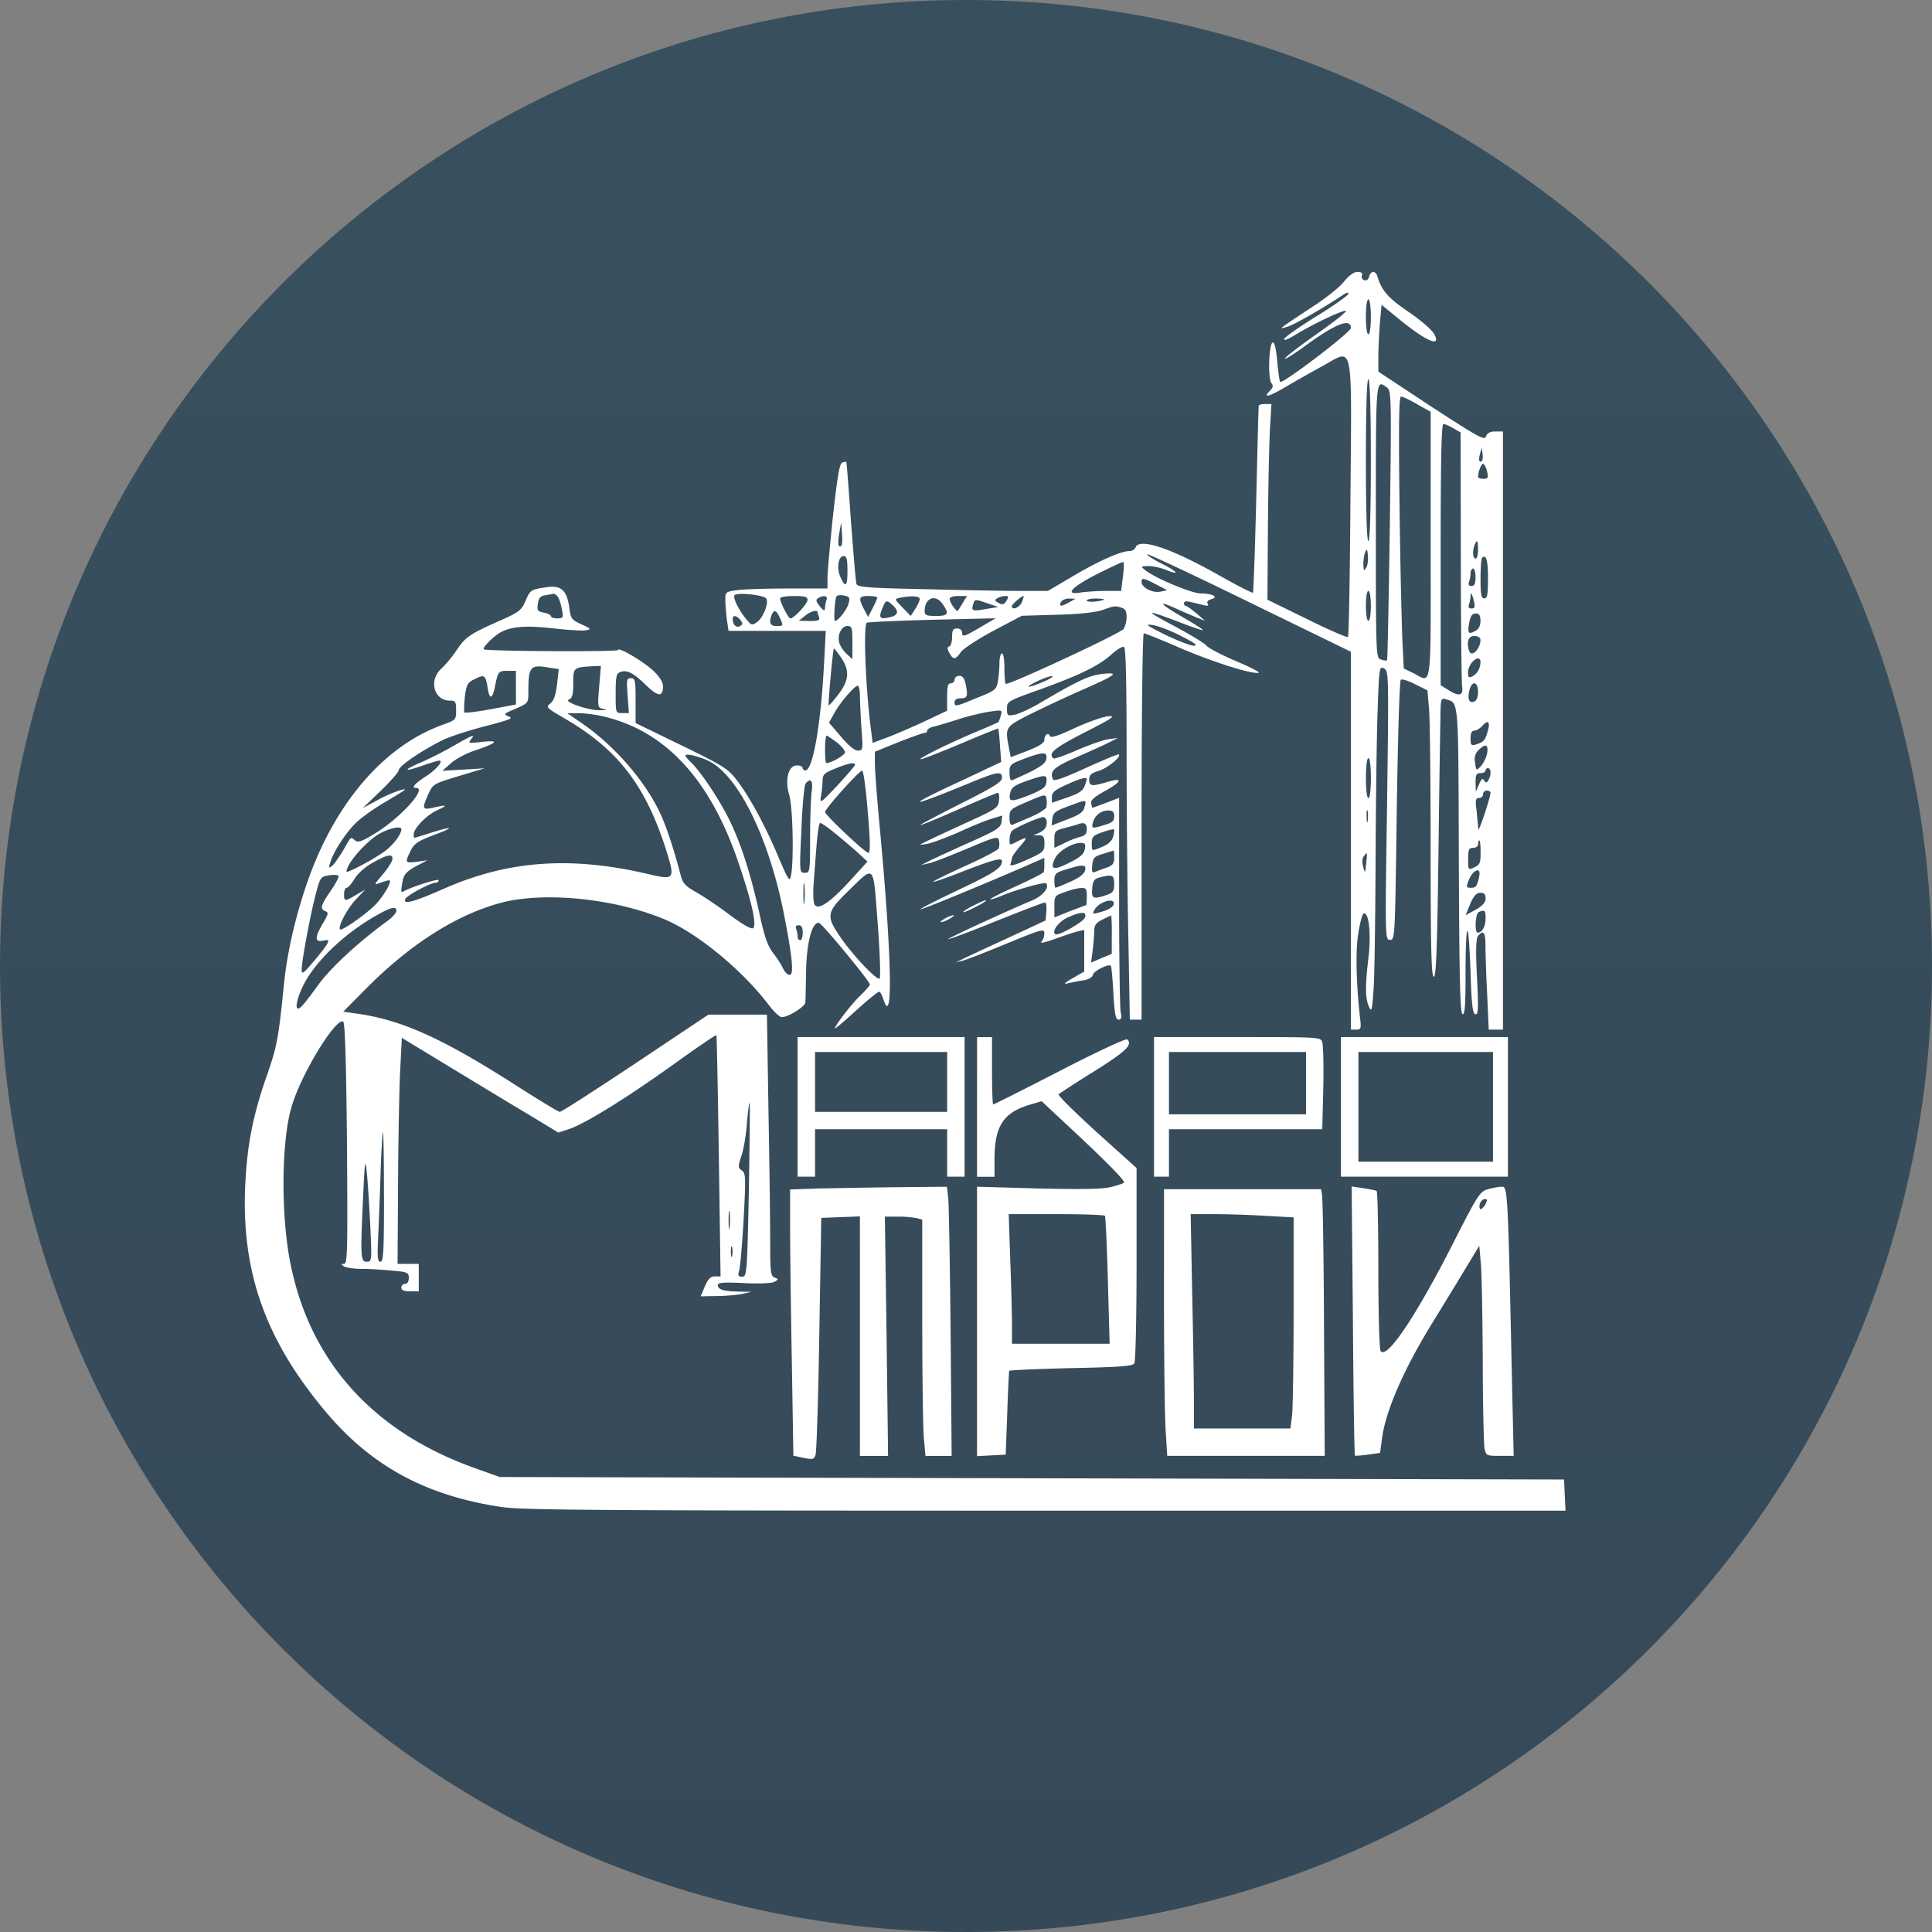
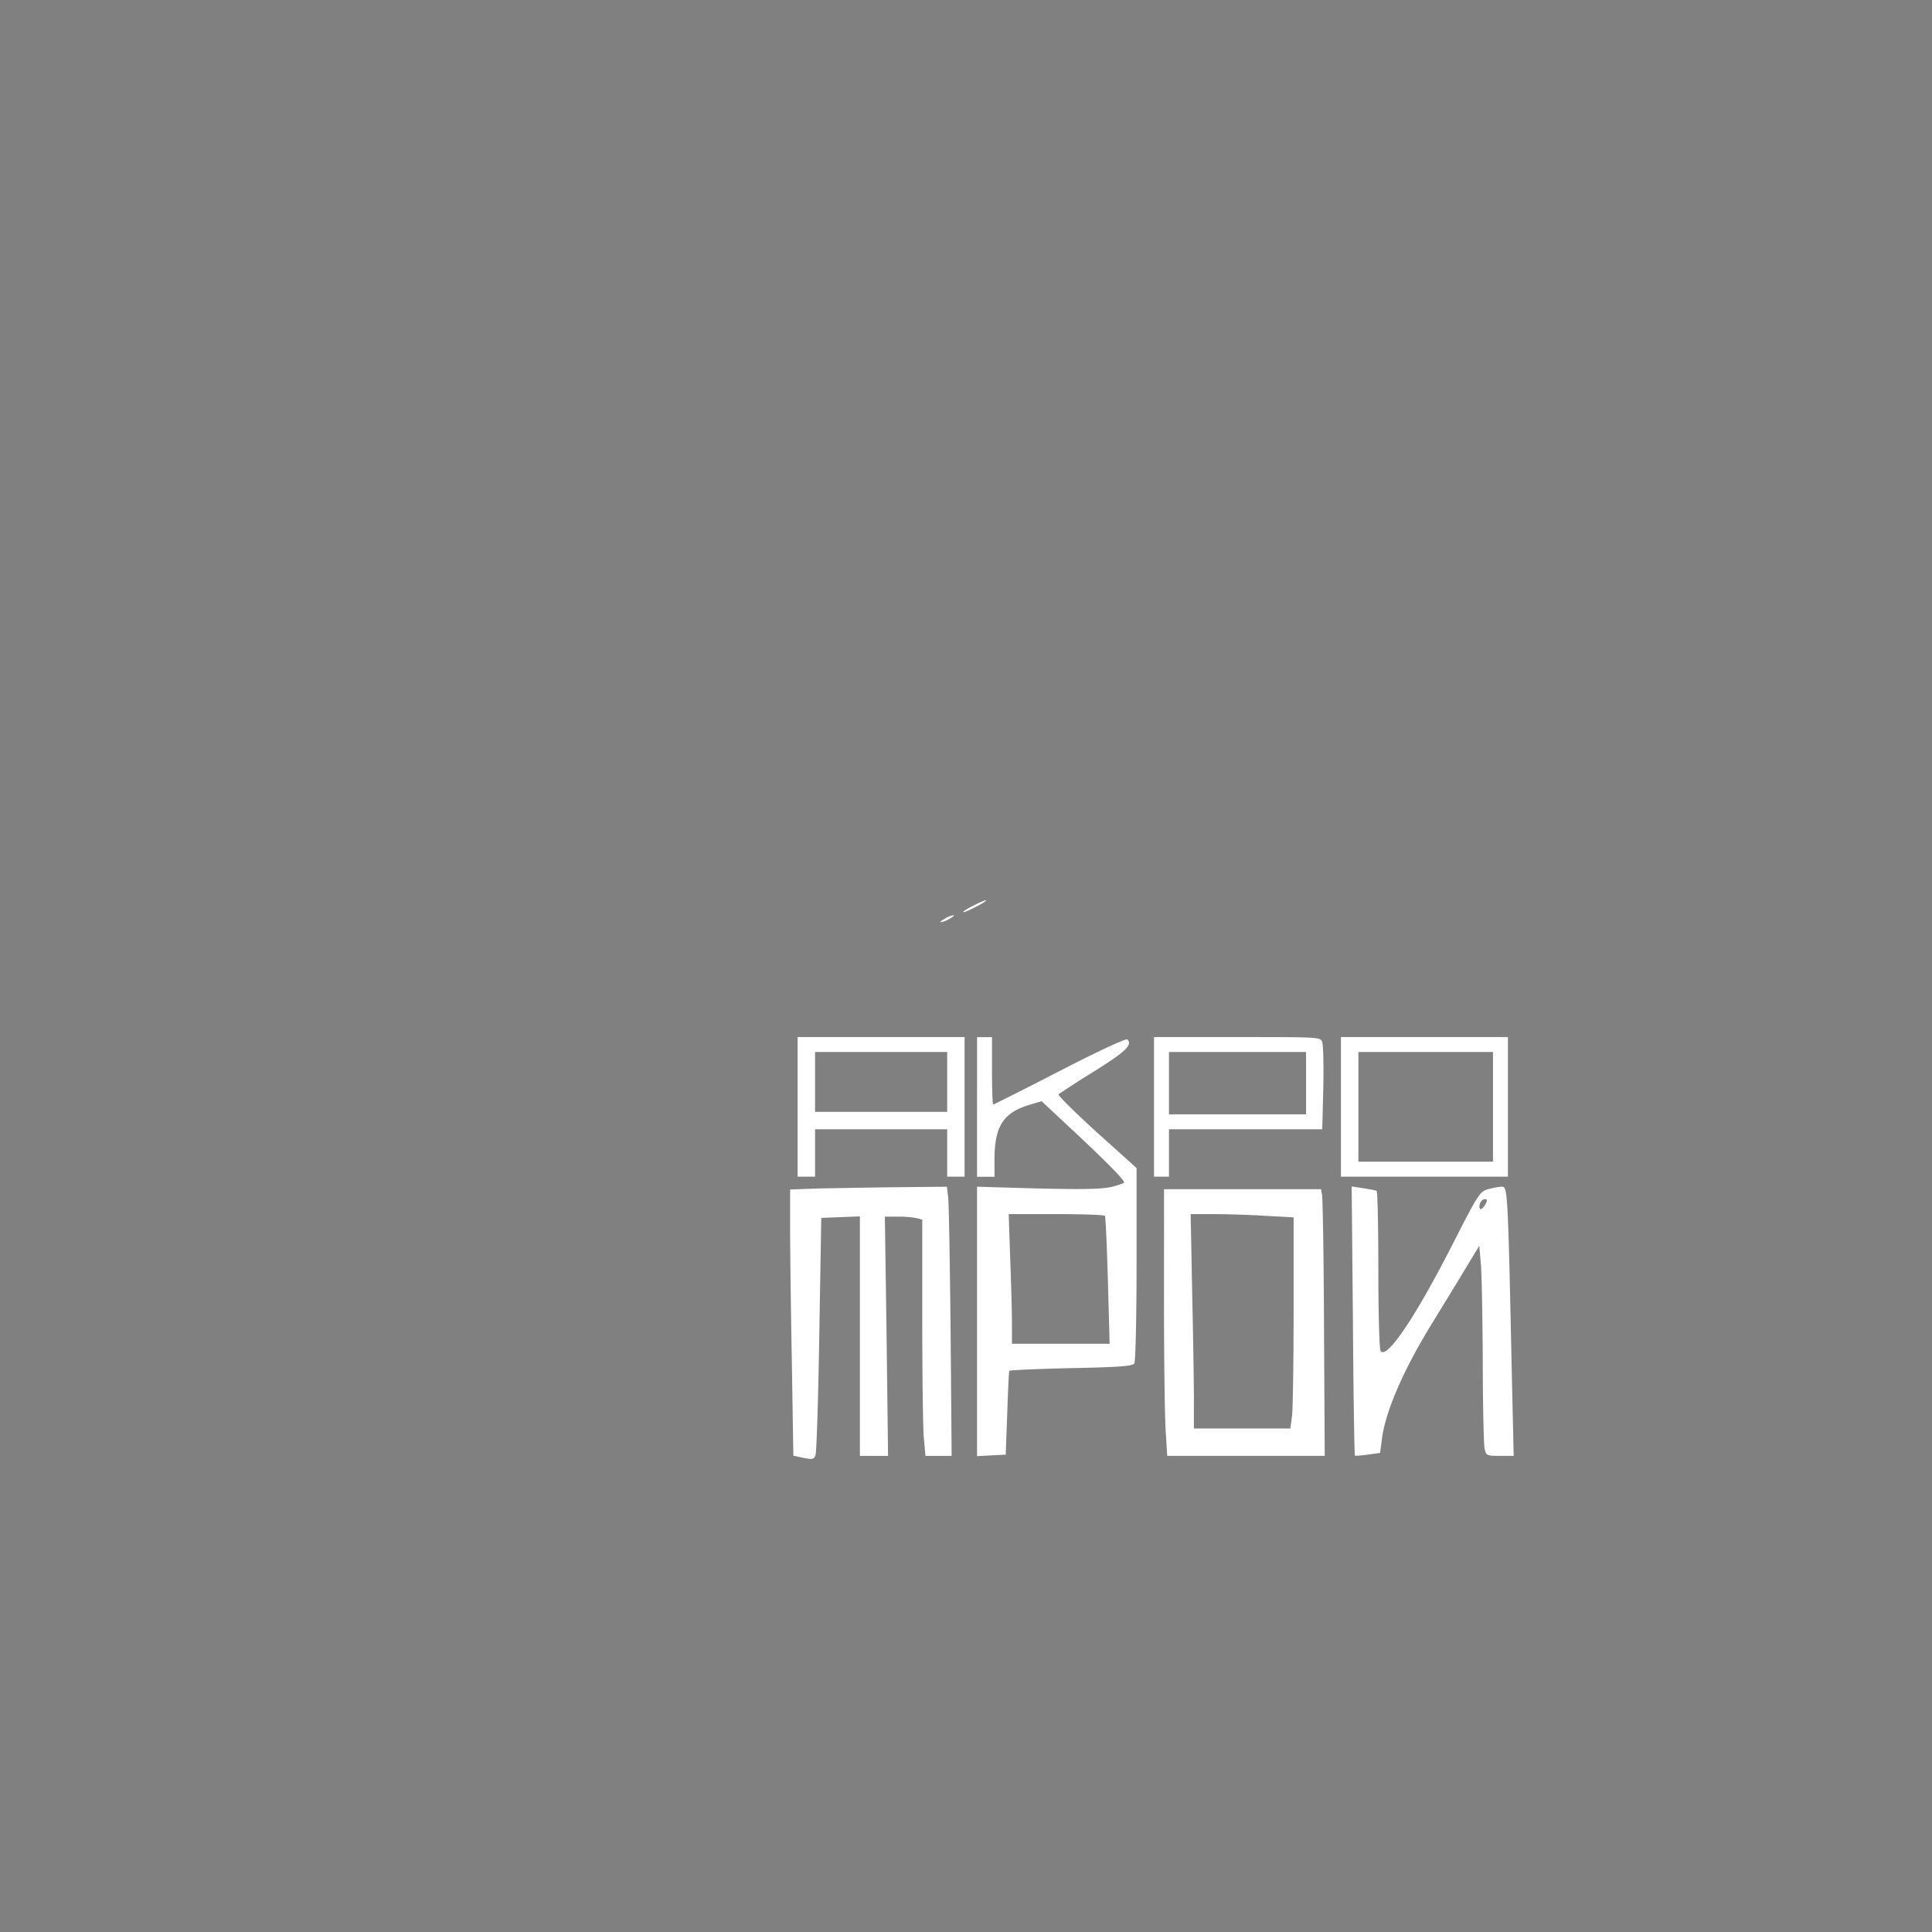
<svg xmlns="http://www.w3.org/2000/svg" width="56" height="56" fill="none" viewBox="0 0 56 56">
  <rect x="0" y="0" width="56" height="56" fill="#808080" stroke="none" />
  <g clip-path="url(#a)">
-     <path fill="url(#b)" d="M56 28C56 12.536 43.464 0 28 0S0 12.536 0 28s12.536 28 28 28 28-12.536 28-28" />
-     <path fill="#fff" d="M38.948 8.17c-.123.16-.528.478-.896.716-.361.239-.73.484-.81.542-.137.101-.13.108.095.036.21-.072 1.018-.534 1.56-.896.137-.094.202-.108.18-.043-.021.05-.433.347-.931.65-.492.304-.91.6-.925.65-.022.058.101.015.282-.094.491-.303 1.235-.664 1.474-.722.137-.036-.138.195-.78.65-.543.383-.976.715-.954.737.014.022.267-.137.556-.347q1.356-.996 1.358-.542c0 .123-2.001 1.648-2.052 1.56-.021-.028-.057-.303-.086-.606-.03-.361-.08-.549-.13-.535-.109.037-.145 1.048-.036 1.178.057.072.05.123-.037.217-.23.224-.05.188.441-.101.267-.16.759-.434 1.084-.614.91-.499.838-.824.802 3.879-.015 2.167-.044 3.959-.073 3.98-.021.022-.556-.209-1.184-.52l-1.149-.563.014-2.095c.008-1.156.037-2.427.058-2.84l.044-.736h-.181c-.101 0-.188.022-.188.05-.007.037-.036 1.258-.072 2.724-.036 1.46-.08 2.673-.094 2.695-.022.014-.477-.217-1.011-.52-1.373-.773-2.283-1.077-2.392-.795-.021.058-.1.108-.18.108-.246 0-.882.282-1.64.73l-.723.426h-.758c-.412 0-1.655-.021-2.753-.05-1.748-.037-2.008-.058-2.037-.16-.022-.064-.087-.88-.159-1.813-.065-.932-.123-1.705-.137-1.72-.008-.006-.058 0-.116.023-.08.028-.144.433-.267 1.538-.087.824-.16 1.633-.16 1.8v.31h-1.097c-.607 0-1.279.022-1.481.043-.376.05-.383.058-.383.282 0 .13.022.383.043.57l.05.333h2.818l-.05.954c-.094 1.784-.325 3.092-.542 3.092-.043 0-.08-.036-.08-.072 0-.044-.072-.073-.166-.073-.245 0-.354.412-.224.846.109.346.138 1.9.058 2.326-.043.216-.065.188-.354-.484-.383-.918-.838-1.756-1.2-2.233-.266-.354-.375-.426-1.617-1.033l-1.337-.65v-.65c0-.585-.014-.65-.137-.65s-.13.05-.094.505l.036.506h-.195c-.188 0-.188 0-.188-.57 0-.5.022-.579.138-.622.202-.065.368.022.744.383.346.34.49.347.49.036q-.001-.186-.274-.448c-.289-.274-1.026-.708-1.026-.607 0 .058-3.836.037-3.894-.021-.05-.05.304-.398.499-.499.325-.166.73-.195 1.51-.108.419.05.845.072.946.058.166-.03.16-.044-.123-.174-.288-.13-.31-.159-.354-.491-.072-.498-.238-.65-.657-.585-.462.065-.477.08-.614.404-.108.253-.188.318-.686.542-.925.405-1.055.499-1.3.867-.13.195-.333.44-.456.55-.368.339-.21.924.253.924.159 0 .18.029.18.282 0 .274-.007.281-.411.426-1.626.592-3.006 2.153-3.815 4.313-.375 1.011-.657 2.167-.758 3.142-.166 1.648-.21 1.857-.491 2.674-.427 1.206-.593 2.095-.643 3.323-.087 2.434.6 4.356 2.282 6.386 1.337 1.618 2.926 2.492 5.137 2.825.578.094 2.998.108 15.77.108h15.085l-.021-.448-.022-.455-15.424-.036-15.424-.036-.686-.246c-2.955-1.04-4.797-3.07-5.375-5.91-.29-1.408-.275-3.611.036-4.608.282-.94 1.278-2.565 1.488-2.435.05.036.087 1.149.108 3.533.022 3.099.015 3.489-.086 3.489-.094 0-.094.007 0 .072.057.036.289.072.505.072s.614.022.889.051c.448.036.484.058.484.21 0 .108-.043.173-.108.173a.11.11 0 0 0-.109.108c0 .073.08.109.253.109h.253v-.795h-.614l.014-2.398c.008-1.323.037-2.804.065-3.28l.044-.875 1.38.838c.765.463 1.784 1.084 2.275 1.373l.882.535.31-.101c.455-.152 1.619-.867 3.013-1.864.679-.492 1.25-.874 1.257-.86.014.007.043 1.59.072 3.504l.05 3.49h-.165c-.123 0-.195.071-.29.288l-.122.29.448-.008c.245 0 .578-.029.736-.058l.29-.065-.376-.007c-.434-.007-.6-.058-.6-.188 0-.072.166-.087.752-.058.455.022.809.008.888-.036.123-.072.123-.08.007-.123s-.13-.166-.13-1.076c0-.556-.021-2.261-.05-3.786l-.044-2.76h-1.697l-2.11 1.41c-1.163.772-2.145 1.408-2.196 1.408-.043 0-.665-.376-1.38-.838-2.066-1.315-3.244-1.842-4.544-2.015l-.354-.051.68-.686c1.278-1.286 2.629-2.139 3.922-2.478 1.257-.318 3.258-.116 4.703.484.954.397 2.261 1.473 3.034 2.492.145.195.31.347.376.347.18 0 .672-.304.679-.426.007-.065.014-.477.022-.91.014-.839.18-1.438.375-1.395.094.022 1.474 1.69 1.474 1.785 0 .028-.115.166-.26.303-.267.253-.751.881-.751.968 0 .022.274-.21.614-.52s.643-.556.672-.542c.028.007.086.116.122.238.282.824.232-1.329-.108-4.97-.08-.845-.144-1.69-.144-1.878v-.347l.679-.275c.368-.144.708-.267.751-.267.05 0 .087-.029.087-.072 0-.036.086-.094.202-.116.108-.029.433-.123.722-.216.29-.094.694-.188.896-.217.361-.05.361-.05.31.123a1 1 0 0 1-.064.18c0 .007-.347.16-.766.333-.838.36-1.726.809-1.445.736.101-.029.636-.238 1.185-.47.556-.238 1.011-.418 1.019-.411.007.014.036.238.05.498l.036.47-1.148.542c-1.67.773-1.604.824.137.108.903-.375 1.033-.397 1.033-.188 0 .116-.253.275-1.206.752-.672.34-1.192.614-1.156.614.028.007.534-.202 1.12-.462.585-.26 1.09-.47 1.12-.47.035 0 .05.101.035.224-.021.21-.072.246-.997.665-.534.245-1.054.49-1.156.541-.173.087-.173.087.066.05.13-.02.534-.172.902-.331.362-.167.795-.347.969-.398l.31-.094-.021.188c-.022.166-.13.239-.961.607-.513.231-1.033.47-1.156.535l-.217.108.217-.05c.123-.022.621-.217 1.12-.427.838-.354.903-.368.924-.231a.45.45 0 0 1-.007.224c-.022.05-.462.282-.982.513-.52.238-.932.44-.918.455.007.015.325-.094.7-.238 1.012-.398 1.294-.477 1.294-.362 0 .195-.217.34-1.286.846-.607.289-1.09.534-1.076.549.028.021 1.538-.6 2.998-1.229l.592-.26v.174c0 .101-.007.202-.014.231-.008.036-.369.217-.795.412-.433.195-.773.368-.759.383.022.014.174-.036.347-.109.412-.173 1.221-.397 1.272-.354.108.116-.101.369-.398.492-.866.368-2.463 1.105-2.441 1.127.014.014.635-.217 1.38-.52.744-.297 1.38-.542 1.423-.542.036 0 .057.115.043.26l-.022.26-1.12.52c-.614.282-1.199.556-1.3.607l-.18.087.18-.044c.101-.022.68-.245 1.286-.498 1.04-.427 1.098-.441 1.098-.297a.4.4 0 0 1-.087.246c-.05.05.116.015.376-.08.26-.093.556-.194.672-.223l.195-.044v1.207l-.34.195c-.202.115-.274.18-.166.152.102-.022.304-.066.448-.087.174-.022.29-.087.31-.166.037-.123.456-.325.521-.26.014.014.05.368.072.794.036.607.065.766.152.766.08 0 .094-.058.058-.224-.022-.123-.044-1.575-.044-3.215v-2.99l-.375.144c-.21.08-.39.144-.398.144a.4.4 0 0 1-.036-.13c-.021-.086.087-.18.369-.34.52-.281.57-.418.108-.281s-.535.13-.535-.065c0-.137.058-.188.275-.253.253-.08.658-.404.585-.477-.014-.021-.448.16-.953.39-.701.318-.94.398-.961.326-.094-.232.029-.347.657-.622.361-.159.78-.346.94-.426l.288-.145-.289.037c-.159.029-.57.173-.917.325-.347.151-.643.253-.665.23-.159-.15.03-.303.918-.758.823-.419.91-.484.657-.462-.159.022-.6.173-.968.347-.462.216-.686.289-.708.224-.036-.123-.159-.036-.159.115 0 .087-.152.18-.484.311l-.491.188-.05-.26c-.116-.607-.116-.614.577-.968a40 40 0 0 1 1.496-.701c1.04-.455 1.156-.542.628-.484-.383.043-.715.202-1.784.83-.275.167-.614.319-.737.348-.224.043-.238.036-.238-.174s.014-.217.96-.556c1.156-.42 1.698-.68 2.074-1.019.159-.144.318-.238.36-.21.051.03.073 1.034.073 2.984 0 1.619.022 4.039.05 5.375l.044 2.442h.34v-5.599c0-3.294.029-5.599.065-5.599s.527.195 1.09.441c.954.405 2.074.759 2.24.7.044-.014-.26-.165-.665-.339-.411-.173-.794-.375-.852-.448-.058-.072-.484-.325-.94-.57-.888-.47-.852-.492.174-.102.354.138.65.239.665.224.014-.014-.246-.18-.585-.375-.665-.383-.759-.506-.203-.253.188.087.463.202.6.26l.253.101-.253-.217c-.137-.115-.274-.216-.303-.216-.03 0-.058-.037-.058-.08 0-.05.072-.065.18-.036.102.022.268.065.369.087.144.036.18.029.137-.036q-.043-.087.108-.13c.224-.058.037-.167-.303-.167-.267 0-1.315-.44-1.611-.672-.137-.115-.137-.115.094-.122.13 0 .354.05.498.108.434.18.354.058-.122-.18-.246-.123-.434-.246-.412-.268.021-.021 1.358.607 2.969 1.395l2.933 1.43v10.952h.152c.144 0 .152-.029.108-.383-.108-.99-.13-1.929-.043-2.42.043-.289.115-.535.144-.556.152-.094.231.563.152 1.235-.101.86-.101 1.2.007 1.452.08.18.094.13.138-.52.028-.397.05-2.059.057-3.684.008-1.633.03-3.57.058-4.313.044-1.308.05-1.351.188-1.28.137.08.137.16.087 3.974-.058 3.858-.058 3.894.086 3.894.145 0 .145-.072.195-3.742.03-2.052.08-3.764.116-3.793.029-.036.217.022.412.123l.361.18.043.492c.03.267.05 2.146.05 4.161 0 2.912.023 3.67.095 3.648.065-.028.094-.809.13-3.424.022-1.864.05-3.677.058-4.024.007-.628.007-.636.173-.592.361.115.347-.065.361 4.66.015 3.474.036 4.435.109 4.464.065.022.086-.253.086-1.22 0-.687.022-1.222.058-1.193.029.03.065.578.087 1.214.029.91.058 1.17.137 1.2.087.028.094-.138.05-1.063-.043-.816-.028-1.127.03-1.206.159-.188.216-.109.216.318 0 .238.022.866.05 1.408l.044.99h.412V12.506h-.217c-.151 0-.238.043-.274.144-.044.123-.21.029-1.59-.867l-1.531-1.011v-.42c0-.238.022-.671.043-.967l.05-.55.514.42c.787.643 1.22.823 1.018.44-.057-.123-.383-.404-.744-.65-.6-.412-.787-.621-.91-1.04-.05-.166-.195-.16-.239.014-.021.087-.079.123-.144.101-.058-.021-.087-.086-.065-.137q.044-.1-.13-.101c-.101 0-.246.101-.397.289m.787 1.012c0 .29-.029.506-.072.506s-.072-.217-.072-.506.029-.505.072-.505.072.216.072.505m0 4.154c0 1.518-.029 2.348-.072 2.348s-.072-.83-.072-2.348.029-2.348.072-2.348.072.831.072 2.348m.47-2.102c.123.094.13.246.08 3.988-.03 2.138-.066 3.901-.08 3.915-.015.015-.094.008-.174-.021-.151-.043-.151-.058-.151-4.017 0-4.204-.008-4.11.325-3.865m.874.484.39.217V15.8c0 4.298.043 3.995-.499 3.713l-.281-.137-.044-.889a205 205 0 0 1-.08-3.944c-.028-2.269-.014-3.049.044-3.049.044 0 .26.101.47.224m1.047.694.21.122.007 3.584c0 1.965.022 3.663.036 3.77.044.268-.072.311-.368.13l-.253-.158v-3.786c0-2.694.022-3.785.08-3.785.043 0 .173.058.288.123m.831.946c-.08.072-.108-.029-.058-.202l.05-.18.023.165c.014.094.007.188-.015.217m.13.246c.065.253.058.274-.101.274-.08 0-.144-.021-.144-.058 0-.137.093-.375.144-.375.029 0 .072.072.101.159m-18.697 2.21c-.093.087-.115-.057-.064-.354l.057-.318.022.318c.014.166.007.333-.015.354m18.452.123c0 .137-.03.253-.073.253-.08 0-.094-.217-.029-.39.073-.18.102-.137.102.137m-3.244.52c-.065.109-.072.094-.08-.1 0-.124.022-.29.058-.362.036-.101.058-.08.072.101.015.13-.007.296-.05.361m-15.034.101c0 .456-.065.499-.217.138-.101-.253-.043-.578.108-.578.087 0 .109.1.109.44m18.566.217c0 .463-.021.57-.108.57s-.108-.107-.108-.563c0-.31.021-.592.043-.614.123-.115.173.073.173.607m-10.583-.05-.05.404h-.449c-.238 0-.563.022-.708.043-.498.087-.31-.137.463-.534.404-.202.744-.361.758-.347.022.015.015.21-.014.434m10.222.007c0 .18-.029.253-.115.253-.08 0-.101-.036-.073-.116a1 1 0 0 0 .044-.253c0-.072.036-.137.072-.137.043 0 .072.116.072.253m-9.254.21.318.166-.203.043c-.23.043-.541-.123-.541-.282 0-.13.05-.123.426.072m6.22.62c0 .239-.029.434-.072.434s-.072-.195-.072-.433c0-.239.029-.434.072-.434s.072.195.072.434m-23.573-.274c.043.05.094.217.123.361.05.26.036.275-.137.275-.102 0-.181-.03-.181-.065s-.094-.08-.202-.101c-.181-.036-.203-.065-.174-.26.022-.167.073-.224.224-.246.101-.014.21-.036.231-.043.03 0 .08.036.116.08m6.04.05c.1.102-.073.564-.26.694-.145.101-.167.094-.318-.094-.217-.267-.383-.607-.333-.686.05-.087.81-.014.91.087m2.398.145c-.043.18-.303.513-.397.513-.037 0-.015-.534.036-.694.014-.05.108-.064.216-.043.167.03.188.058.145.224m18.126-.05c.036.159.022.202-.072.202-.08 0-.101-.036-.073-.116a1 1 0 0 0 .044-.224c0-.159.043-.1.101.138m-19.318-.044c0 .109-.397.535-.498.535-.058 0-.297-.47-.297-.578 0-.044.18-.072.398-.072.317 0 .397.021.397.115m.549 0a.9.9 0 0 0-.043.231c-.008.102-.036.087-.152-.05-.108-.137-.123-.188-.05-.231.158-.101.296-.073.245.05m1.474-.065a2 2 0 0 1-.137.304l-.13.253-.123-.232c-.166-.325-.145-.375.137-.375.137 0 .253.021.253.05m1.228.036c0 .05-.058.181-.13.29l-.13.202-.239-.246c-.238-.246-.238-.246-.072-.282.347-.065.571-.05.571.036m1.25.109c-.065.115-.13.216-.145.23-.036.051-.23-.23-.238-.339 0-.05.101-.086.253-.086h.253zm1.264-.058c-.065.115-.115.123-.224.065-.116-.058-.123-.087-.043-.137a.5.5 0 0 1 .23-.065c.102 0 .11.021.037.137m.455.022c-.058.166-.296.274-.296.137 0-.058.274-.296.34-.296.007 0-.008.072-.044.159m-2.29.093c.18.268.145.326-.21.326-.274 0-.325-.022-.325-.138 0-.397.325-.513.535-.187m1.243.123c-.398.073-.434.058-.369-.144.044-.145.05-.145.383-.03l.34.116zm2.413-.195c-.232.13-.297.13-.246 0 .029-.058.13-.108.238-.108l.188.007zm1.011-.08c0 .015-.116.044-.253.059s-.253 0-.253-.03c0-.028.116-.057.253-.057s.253.014.253.029m-6.126.167c.188.173.159.296-.094.347-.282.065-.325.021-.21-.253.101-.253.123-.26.304-.094m6.617.065c.123.036.16.101.16.274a.74.74 0 0 1-.087.347c-.109.137-3.353 1.647-3.418 1.59-.021-.022-.036-.232-.036-.463 0-.23-.029-.419-.072-.419-.036 0-.072.123-.072.268 0 .151-.022.39-.044.534-.043.246-.072.275-.6.484-.642.267-.657.267-.657.123 0-.065.065-.108.181-.108.195 0 .21-.058.137-.427-.036-.151-.086-.224-.18-.224-.08 0-.138.051-.138.109s-.05.108-.108.108c-.087 0-.108.094-.108.398v.397l-.629.296a20 20 0 0 1-1.084.47l-.447.166-.037-.304c-.166-1.228-.238-3.113-.13-3.178.03-.022.882-.058 1.893-.087l1.842-.043-.433.252c-.491.29-.542.304-.542.152 0-.058-.065-.108-.144-.108-.116 0-.145.05-.145.245 0 .138-.036.26-.08.275-.064.022-.064.072 0 .188.109.202.181.202.326-.015.058-.094.484-.375.939-.62l.838-.442.99-.029c.614-.014 1.12-.065 1.322-.13.404-.137.368-.13.563-.079m-9.897.282c.115.253.115.253-.094.253-.18 0-.224-.094-.137-.318.065-.166.137-.145.23.065m1.098-.152c0 .014.022.08.043.145.036.093-.014.115-.267.115l-.318-.007.173-.137c.152-.13.369-.195.369-.116m19.217.26c0 .137-.05.239-.152.29-.195.107-.231.064-.173-.247.036-.187.086-.26.188-.26.1 0 .137.05.137.217m-21.45-.029c.073.094.073.123-.007.174-.108.065-.216-.03-.216-.203 0-.122.108-.108.224.03m12.773.463c.398.202.499.281.369.281-.101 0-.47-.144-.831-.318-.55-.274-.607-.317-.368-.281.159.021.534.166.83.318m-9.529.195v.476l-.151-.137a.9.9 0 0 1-.217-.303c-.087-.224.036-.52.224-.52.13 0 .144.043.144.484m18.206-.08c0 .173-.138.39-.253.39-.108 0-.159-.361-.058-.455.094-.094.31-.05.31.065m-18.53.513c.252.383.23.65-.08 1.062-.145.188-.267.332-.282.318-.022-.029.123-1.647.152-1.647.014 0 .108.123.21.267m18.53.123c0 .18-.087.332-.224.412-.116.058-.137.043-.137-.109 0-.173.166-.404.296-.404.036 0 .065.043.065.1m-26.998.166.282.043-.05.441c-.037.31-.094.477-.196.556-.137.109-.115.123.427.441 1.517.881 2.326 1.922 2.918 3.764.282.889.26.917-.455.751-2.283-.542-4.11-.412-5.989.42-.874.382-1.17.462-1.105.295.043-.108.73-.476.888-.476.044 0 .08-.03.08-.073 0-.057-.81.203-1.019.325-.08.051-.08-.007-.021-.317.036-.18.122-.268.383-.412l.332-.174-.304.044c-.346.043-.354.029-.18-.325.1-.202.21-.275.664-.448.629-.231.578-.275-.086-.065-.246.08-.463.144-.47.144-.014 0-.022-.043-.022-.1 0-.174.376-.564.687-.702.318-.144.281-.166-.123-.072-.318.072-.332.036-.137-.397.13-.29.151-.296.881-.52l.751-.224-.614.036-.614.036.246-.217c.137-.123.448-.289.686-.368.665-.224.744-.31.224-.253-.383.043-.419.036-.332-.065.144-.173.072-.145-.477.166a10 10 0 0 1-.946.484c-.557.238-.542.303.029.101.23-.08.447-.144.484-.144.137 0-.116.289-.42.476-.31.203-.404.318-.252.318.332 0-.477.889-1.214 1.33-.368.224-.47.26-.563.188-.123-.109-.102-.13-.347.303-.109.18-.246.376-.31.433-.102.08-.11.073-.059-.086.101-.354.513-.961.817-1.221.166-.145.505-.383.758-.528.687-.411.694-.419.427-.346a4 4 0 0 0-.65.289l-.413.224.528-.506c.282-.275.52-.542.52-.6 0-.123.795-.65 1.351-.903.231-.1.78-.274 1.214-.383.664-.173.765-.216.621-.267-.159-.065-.145-.08.202-.224.361-.159.369-.166.369-.477 0-.751.05-.809.6-.715m1.452.556c-.05.6-.043.607.123.643.123.022.101.036-.08.036-.339.015-1.097-.245-.917-.31.094-.044.123-.137.123-.47 0-.462 0-.462.6-.498l.202-.007zm-2.412.03v.483l-.73.137c-.398.073-.744.116-.766.094-.014-.021-.007-.223.014-.447.044-.347.08-.42.26-.506.304-.16.34-.137.398.216.05.362.137.369.21.015.093-.47.108-.484.368-.484h.245zm15.351-.203c-.455.202-.686.238-.289.036.203-.101.412-.173.47-.173s-.022.065-.18.137m12.535.318c0 .152-.044.26-.109.282-.144.057-.202-.058-.144-.311.065-.303.253-.282.253.029m-17.917.101c0 .159.022.578.043.94.051.635.044.664-.1.664-.095 0-.282-.152-.492-.405l-.347-.404.145-.26c.152-.297.592-.81.686-.81.036 0 .065.123.065.275m-7.34.636c1.777.455 3.049 1.878 3.858 4.327.354 1.055.491 1.683.39 1.785-.043.043-.282-.087-.672-.376-.332-.253-.78-.55-.982-.665-.325-.18-.39-.26-.455-.513-.174-.672-.383-1.315-.55-1.69-.411-.94-1.314-2.001-2.268-2.666l-.462-.318h.347c.194 0 .549.05.794.116m25.538.404c-.072.268-.115.31-.332.383-.144.044-.166.022-.166-.173q0-.226.108-.224c.058 0 .166-.065.231-.137.166-.195.239-.123.16.151m-18.877.318c.137.108.246.238.246.296 0 .08-.398.311-.542.311-.022 0-.036-.18-.036-.397s.021-.398.043-.398.152.087.289.188m18.856.332a.9.9 0 0 1-.181.369c-.13.13-.137.13-.166-.101-.029-.166 0-.267.101-.369.202-.202.296-.166.246.102m-22.54.224c.852.441 1.719 2.218 2.152 4.386.253 1.285.304 1.806.174 1.806-.058 0-.145-.087-.195-.195s-.18-.311-.29-.448c-.15-.195-.252-.477-.396-1.163-.268-1.2-.557-2.081-.91-2.775-.312-.606-.824-1.358-1.077-1.589-.08-.08-.152-.159-.152-.188 0-.08.426.03.694.166m9.767-.08c-.015.124-.145.225-.491.398-.26.123-.492.232-.52.232-.037.007-.058-.102-.058-.232 0-.216.029-.245.419-.39.556-.21.679-.21.65-.007m9.406.564c0 .34-.029.578-.072.578s-.072-.238-.072-.578.029-.578.072-.578.072.239.072.578m-14.954-.382c-.008.036-.239.303-.513.6-.499.527-.513.534-.47.295.022-.13.044-.332.044-.44 0-.16.05-.217.274-.311.47-.195.665-.238.665-.144m18.422.216a.5.5 0 0 1-.065.232c-.05.079-.072.079-.123 0-.043-.073-.08-.037-.145.115l-.093.217-.008-.275c0-.217.022-.267.145-.267.08 0 .144-.036.144-.072 0-.044.036-.072.072-.072.044 0 .073.057.073.122m-18.076.867c.094 1.033.109 1.467.044 1.467-.094 0-1.257-1.098-1.257-1.185 0-.094.99-1.2 1.076-1.2.029 0 .094.413.137.918m5.202-.585c-.015.152-.101.217-.527.39-.52.202-.586.188-.513-.108.036-.13.144-.203.455-.31.563-.196.614-.196.585.028m1.17-.087c0 .022-.029.116-.065.21-.05.13-.18.217-.505.325l-.441.152v-.167c0-.13.087-.209.419-.354.383-.18.592-.238.592-.166m-7.975.376c-.022.188-.044.787-.044 1.336 0 .976-.007 1.005-.152 1.005-.158 0-.158-.008-.1-1.25.028-.68.079-1.286.122-1.337.152-.18.224-.086.174.246m19.679.014c0 .145-.354 1.192-.354 1.062l-.05-.527c-.044-.318-.03-.376.072-.376.064 0 .115-.05.115-.108s.05-.108.108-.108.109.029.109.058m-12.874.42c-.015.057-.217.187-.455.288-.239.102-.477.203-.52.224-.065.022-.094-.036-.094-.202 0-.238.021-.253.527-.47.484-.209.52-.216.542-.093a.7.7 0 0 1 0 .253m1.105 0c-.036.151-.144.223-.505.36l-.448.174.021-.202c.022-.166.087-.217.456-.354.549-.203.541-.203.476.021m8.207.404c-.014.094-.029.036-.029-.123-.007-.159.008-.231.03-.166a1 1 0 0 1 0 .289m-7.347-.137c0 .137-.058.188-.282.253-.368.115-.383.108-.332-.08a.46.46 0 0 1 .448-.34c.123 0 .166.044.166.167m-1.98.31c-.021.058-.115.138-.202.174l-.166.065h.166c.13.007.16.05.16.245 0 .224-.03.253-.514.47-.375.166-.498.195-.47.116a1 1 0 0 0 .044-.174c0-.036.101-.18.224-.325.246-.282.231-.303-.08-.144-.209.108-.216.108-.216-.05 0-.095.029-.203.057-.247.044-.072.6-.332.882-.411.115-.03.18.115.115.281m-6.133.167c.188.151.484.404.657.556l.304.282-.513.563c-.57.621-.91.853-1.019.686-.036-.05-.05-.325-.029-.6.022-.28.058-.787.087-1.14.029-.347.072-.63.101-.63.036 0 .217.124.412.283m7.318-.102c0 .138-.05.188-.195.224a2.4 2.4 0 0 0-.47.188l-.274.13v-.245c0-.239.022-.26.31-.333.167-.043.34-.094.376-.108.181-.065.253-.022.253.144m-19.867 0c0 .16-.267.499-.527.672-.354.246-1.062.614-1.062.557 0-.203.44-.737.852-1.033.282-.196.737-.318.737-.196m20.633.21c-.029.123-.137.224-.303.296-.333.137-.318.145-.318-.101 0-.188.043-.224.31-.318.167-.058.318-.094.333-.08.014.015.007.109-.022.203m10.649.462c0 .304-.022.361-.18.434-.181.08-.181.08-.181-.239 0-.274.021-.325.144-.325.08 0 .145-.05.145-.108s.014-.108.036-.108.036.159.036.346m-11.472-.094c-.022.145-.138.239-.456.398-.455.23-.563.195-.411-.123.1-.217.498-.455.75-.455.124 0 .145.036.117.18m.852.246c0 .166-.043.224-.195.282-.116.036-.26.094-.332.123-.116.05-.13.021-.109-.188.022-.21.058-.253.31-.325.16-.05.297-.094.311-.094.008-.008.015.086.015.202m7.304.166c-.03.304-.03.304-.087.101-.036-.137-.029-.253.022-.31.1-.13.1-.13.065.21m-28.233-.094c-.022.08-.152.275-.289.434-.246.289-.246.296-.058.224.101-.036.224-.073.26-.073.094 0-.094.354-.34.643-.209.253-1.025.838-1.083.78-.072-.072.21-.606.462-.873l.268-.282-.26.151c-.333.203-.354.195-.354-.021 0-.101.036-.18.072-.18.043 0 .144-.116.231-.26s.304-.348.52-.463c.44-.253.621-.282.571-.08m20.084.304c-.03.1-.18.216-.434.325a5 5 0 0 1-.419.173c-.021 0-.036-.094-.036-.217 0-.187.036-.224.347-.317.491-.152.585-.145.542.036m-5.953 3.128c-.065.08-.802-.694-1.163-1.236-.39-.57-.369-.693.216-1.264.824-.802.752-.874.889.903.065.846.087 1.56.058 1.597m17.375-2.94c-.066.281-.095.31-.246.31-.123 0-.13-.021-.065-.195.13-.34.383-.433.31-.115m-33.29.404c-.29.42-.311.52-.152.585.101.036.087.087-.072.354-.239.412-.239.55.007.499.166-.03.18-.022.115.1-.043.08-.224.311-.404.521-.29.34-.332.368-.332.217 0-.253.267-1.676.419-2.225.115-.448.137-.47.375-.506.137-.022.267-.014.275.022.014.029-.087.224-.231.433m22.713-.21c0 .21-.029.26-.224.326-.383.13-.44.108-.412-.188.015-.217.058-.282.202-.318.376-.101.434-.08.434.18m-8.98.528c-.014.152-.029.043-.029-.231 0-.282.015-.398.03-.275.013.13.013.361 0 .506m8.185-.159c0 .137-.007.253-.021.253s-.224.08-.47.173l-.448.18v-.317c0-.303.007-.318.31-.419.167-.065.376-.116.47-.116.138-.007.16.03.16.246m11.56.05c0 .116-.087.217-.29.333l-.289.159.073-.18c.137-.362.224-.47.36-.47.102 0 .145.05.145.159m-10.78.174c-.014.072-.151.159-.325.21-.296.086-.303.086-.23-.051.13-.238.599-.368.555-.159m-20.791.195c0 .05-.109.173-.231.267-.867.629-1.676 1.38-2.038 1.879-.216.303-.44.592-.505.643-.188.159-.145-.188.08-.643.346-.694 1.22-1.525 2.152-2.038.397-.224.542-.253.542-.108m31.57.217c0 .224-.1.412-.23.412-.095 0-.066-.564.035-.6.174-.072.195-.05.195.188m-11.61-.036c-.028.13-.794.563-.866.49-.101-.093.1-.36.361-.483.39-.173.556-.18.506-.007m.774.498v.564l-.297.122-.303.13.05-.382c.022-.203.044-.463.044-.564 0-.137.065-.217.238-.303.123-.058.239-.116.253-.116a5 5 0 0 1 .015.55m-8.958-.05c0 .115-.03.216-.073.216-.036 0-.072-.043-.072-.1a.8.8 0 0 0-.043-.218c-.03-.08-.008-.115.072-.115s.116.065.116.217m-1.561 7.47c-.05 2.413-.058 2.5-.195 2.5-.108 0-.13-.03-.087-.167.03-.087.087-.758.13-1.488.065-1.228.065-1.337-.05-1.423-.116-.08-.116-.109-.015-.42.065-.187.138-.614.16-.946.028-.34.064-.607.079-.592.014.022 0 1.156-.022 2.536m-10.576.187c0 1.554-.015 1.879-.102 1.879-.08 0-.094-.123-.072-.6.015-.325.05-1.17.072-1.878.022-.701.058-1.279.073-1.279s.028.845.028 1.878m-.398.81c.05 1.054.044 1.069-.1 1.069-.181 0-.189-.13-.102-1.958.043-.968.058-1.055.101-.643.029.26.072.946.101 1.531m10.418.072c-.015.13-.03.043-.03-.195 0-.239.015-.347.03-.239.014.109.014.304 0 .434m.072.83c-.022.073-.036.015-.036-.122 0-.138.014-.195.036-.13a.7.7 0 0 1 0 .253" />
    <path fill="#fff" d="M28.176 26.268c-.18.094-.289.173-.253.173.044 0 .217-.08.398-.173.18-.094.296-.173.252-.173-.036 0-.216.08-.397.173M27.381 26.63c-.1.057-.144.1-.108.1a.7.7 0 0 0 .253-.1c.101-.058.152-.102.108-.102a.8.8 0 0 0-.253.101M23.119 32.083v2.023h.506v-1.373h3.829v1.373h.505V30.06h-4.84zm4.335-.723v.867h-3.829v-1.734h3.829zM28.32 32.086v2.023h.506v-.492c0-.946.239-1.343.954-1.575l.412-.123.953.89c.925.866 1.438 1.386 1.438 1.466 0 .021-.173.08-.376.13-.282.065-.838.072-2.131.043l-1.756-.05v7.809l.42-.022.411-.021.044-1.192c.021-.658.05-1.214.058-1.236 0-.021.809-.057 1.784-.08 1.401-.028 1.791-.057 1.842-.136.036-.058.065-1.351.065-2.883v-2.781l-1.156-1.04c-.636-.579-1.134-1.07-1.105-1.099a30 30 0 0 1 1.033-.664c.91-.571 1.12-.766.96-.925-.035-.036-.873.354-1.95.91-1.04.535-1.914.975-1.936.975s-.036-.44-.036-.975v-.975h-.433zm3.707 3.157c.021.036.057.881.086 1.878l.05 1.828h-2.831v-.564c0-.317-.022-1.163-.05-1.878l-.044-1.315h1.38c.758 0 1.394.022 1.409.05M33.45 32.083v2.023h.433v-1.373h4.443l.03-1.185c.014-.65 0-1.25-.03-1.336-.043-.152-.057-.152-2.463-.152H33.45zm4.407-.687v.903h-3.974v-1.806h3.974zM38.868 32.083v2.023h4.84V30.06h-4.84zm4.407 0v1.589h-3.901v-3.179h3.901zM23.719 34.448l-.817.03v1.14c0 .63.022 2.363.05 3.859l.044 2.716.296.065c.26.05.304.043.347-.087.03-.086.08-1.661.109-3.51l.057-3.36.564-.022.556-.021V42.2h.816l-.043-3.468-.05-3.467h.383a3 3 0 0 1 .541.043l.16.044v2.875c0 1.575.02 3.114.043 3.417l.05.556h.759l-.03-3.598c-.02-1.972-.05-3.727-.071-3.9l-.037-.304-1.459.014c-.802.008-1.828.03-2.268.036M39.215 38.276c.014 2.139.043 3.901.058 3.916.007.007.18 0 .375-.029l.354-.05.05-.369c.088-.795.615-2.016 1.453-3.38.231-.377.636-1.034.896-1.467l.477-.788.043.499c.029.274.05 1.546.058 2.817 0 1.279.029 2.427.05 2.55.044.217.058.224.448.224h.398l-.051-2.225c-.116-5.469-.123-5.577-.289-5.577-.087 0-.267.036-.404.072-.239.072-.29.152-1.012 1.568-1.076 2.117-1.929 3.388-2.102 3.12-.036-.057-.065-1.112-.065-2.354 0-1.236-.022-2.269-.05-2.283-.037-.022-.21-.05-.39-.08l-.333-.05zm3.843-3.373c-.043.08-.108.144-.137.144-.036 0-.05-.065-.029-.144.022-.08.087-.145.145-.145.079 0 .079.029.021.145M33.739 37.626c0 1.741.022 3.482.05 3.865l.044.708h4.565l-.021-3.706c-.007-2.03-.036-3.771-.058-3.865l-.029-.159H33.74zm2.947-2.384.81.044v2.68c0 1.474-.022 2.853-.044 3.056l-.05.383h-2.796v-.817c0-.455-.022-1.85-.05-3.106l-.044-2.29h.679c.376 0 1.047.021 1.495.05" />
  </g>
  <defs>
    <linearGradient id="b" x1="28" x2="28" y1="0" y2="56" gradientUnits="userSpaceOnUse">
      <stop stop-color="#38505e" />
      <stop offset="1" stop-color="#364958" />
    </linearGradient>
    <clipPath id="a">
      <path fill="#fff" d="M0 0h56v56H0z" />
    </clipPath>
  </defs>
</svg>